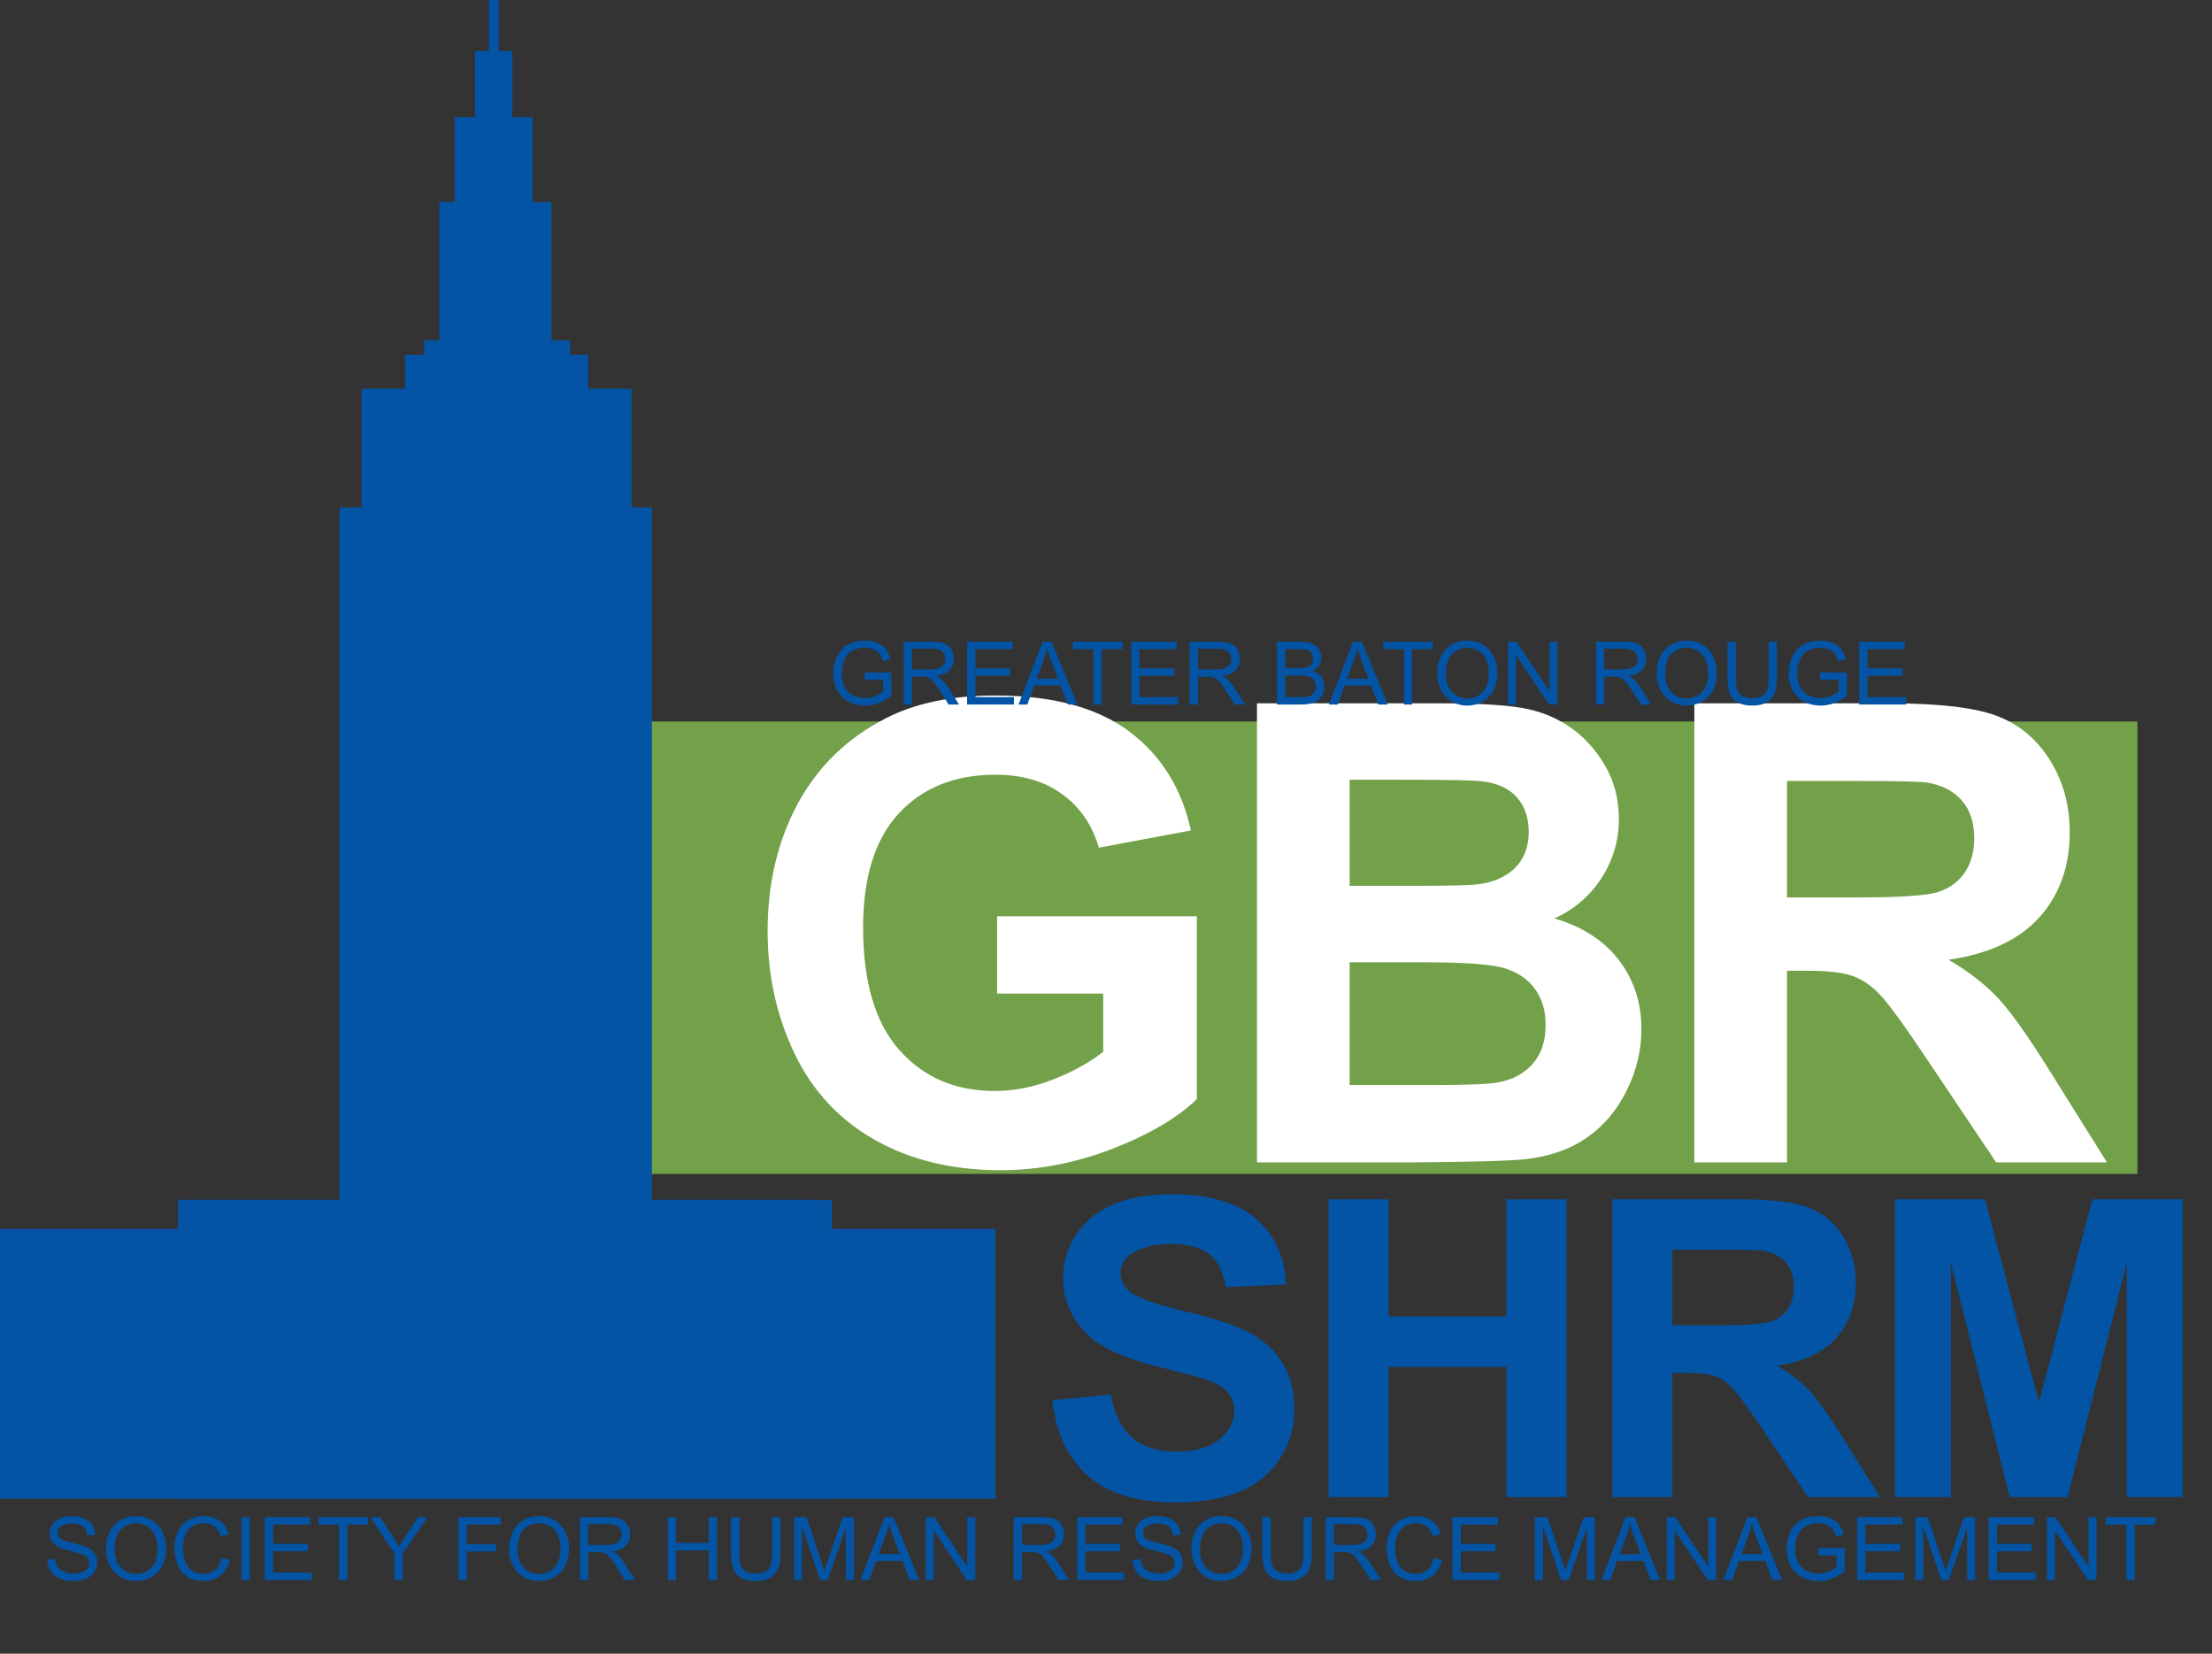
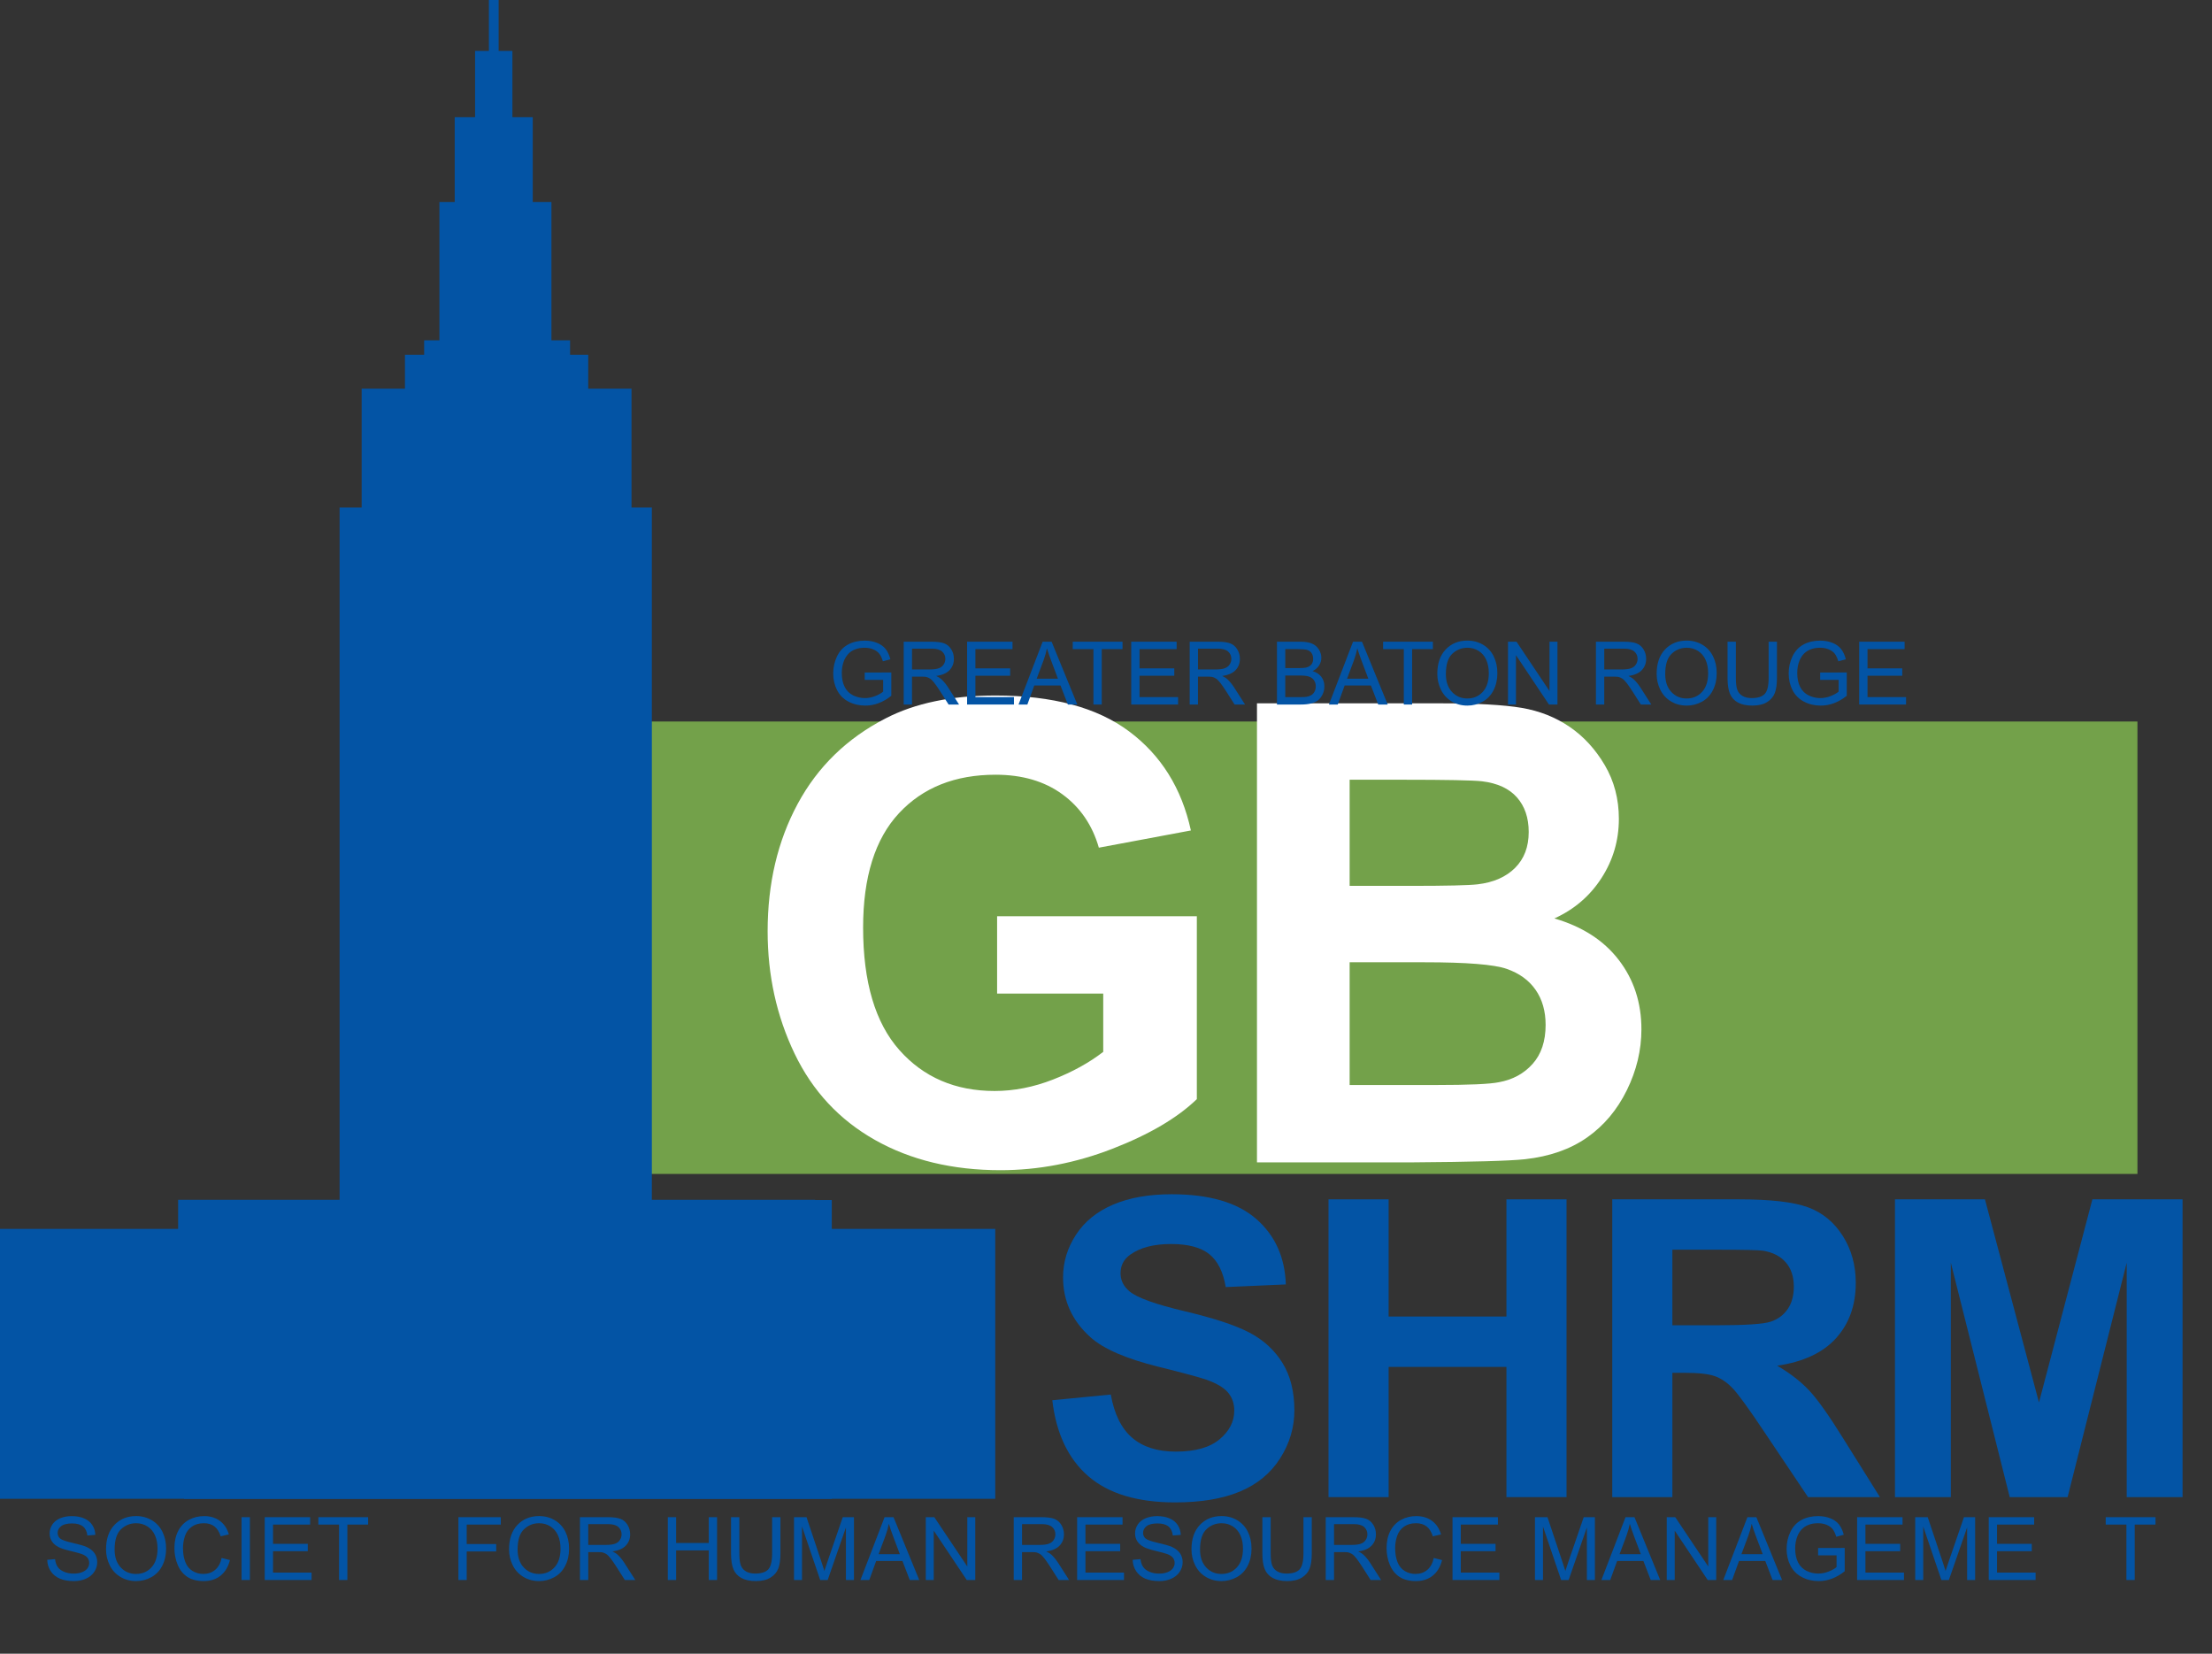
<svg xmlns="http://www.w3.org/2000/svg" id="b" data-name="Layer 2" width="680.724" height="508.827" viewBox="0 0 680.724 508.827">
  <rect x="0" y="0" width="680.724" height="508.827" fill="#333333" stroke="none" />
  <g id="c" data-name="Layer 1">
    <g id="d" data-name="Layer 1">
      <g isolation="isolate">
        <g isolation="isolate">
          <path d="M323.835,430.827l18-1.75c1.083,6.042,3.281,10.479,6.594,13.312,3.312,2.834,7.781,4.25,13.406,4.25,5.958,0,10.447-1.26,13.468-3.781,3.021-2.521,4.531-5.469,4.531-8.844,0-2.166-.636-4.01-1.906-5.531-1.271-1.521-3.49-2.844-6.656-3.969-2.167-.75-7.104-2.083-14.812-4-9.917-2.458-16.875-5.479-20.875-9.062-5.625-5.041-8.438-11.188-8.438-18.438,0-4.666,1.322-9.031,3.969-13.094,2.646-4.062,6.458-7.156,11.438-9.281,4.979-2.125,10.989-3.188,18.031-3.188,11.5,0,20.156,2.521,25.968,7.562,5.812,5.042,8.864,11.771,9.156,20.188l-18.5.812c-.792-4.708-2.49-8.094-5.094-10.156-2.604-2.062-6.51-3.094-11.718-3.094-5.375,0-9.584,1.104-12.625,3.312-1.959,1.417-2.938,3.312-2.938,5.688,0,2.167.916,4.021,2.75,5.562,2.333,1.959,8,4,17,6.125,9,2.125,15.656,4.323,19.968,6.594,4.312,2.271,7.688,5.375,10.125,9.312s3.656,8.803,3.656,14.594c0,5.25-1.459,10.167-4.375,14.75-2.917,4.584-7.042,7.99-12.375,10.219-5.334,2.229-11.979,3.344-19.937,3.344-11.584,0-20.479-2.677-26.688-8.031-6.209-5.354-9.917-13.156-11.125-23.406Z" fill="#0354a5" />
          <path d="M408.84,460.64v-91.625h18.5v36.062h36.25v-36.062h18.5v91.625h-18.5v-40.062h-36.25v40.062h-18.5Z" fill="#0354a5" />
          <path d="M496.157,460.64v-91.625h38.938c9.791,0,16.906.823,21.344,2.469,4.438,1.646,7.989,4.573,10.656,8.781,2.666,4.209,4,9.021,4,14.438,0,6.875-2.021,12.553-6.062,17.031-4.042,4.479-10.084,7.303-18.125,8.469,4,2.334,7.302,4.896,9.906,7.688,2.604,2.792,6.114,7.75,10.531,14.875l11.188,17.875h-22.125l-13.375-19.938c-4.75-7.125-8-11.614-9.75-13.469-1.75-1.854-3.604-3.125-5.562-3.812-1.959-.688-5.062-1.031-9.312-1.031h-3.75v38.25h-18.5ZM514.657,407.765h13.688c8.875,0,14.416-.375,16.625-1.125,2.208-.75,3.938-2.041,5.188-3.875,1.25-1.833,1.875-4.125,1.875-6.875,0-3.083-.823-5.572-2.469-7.469-1.646-1.896-3.969-3.094-6.969-3.594-1.5-.208-6-.312-13.5-.312h-14.438v23.25Z" fill="#0354a5" />
          <path d="M583.163,460.64v-91.625h27.688l16.625,62.5,16.438-62.5h27.75v91.625h-17.188v-72.125l-18.188,72.125h-17.812l-18.125-72.125v72.125h-17.188Z" fill="#0354a5" />
        </g>
      </g>
      <g>
        <rect x="111.78" y="222" width="546" height="139.2" fill="#73a14a" />
        <g isolation="isolate">
          <g isolation="isolate">
            <path d="M306.851,305.711v-23.796h61.466v56.264c-5.973,5.78-14.629,10.871-25.964,15.271-11.337,4.398-22.818,6.599-34.442,6.599-14.773,0-27.65-3.098-38.634-9.297-10.983-6.197-19.237-15.061-24.76-26.591-5.524-11.527-8.286-24.068-8.286-37.621,0-14.708,3.083-27.778,9.249-39.211,6.166-11.432,15.189-20.199,27.072-26.302,9.057-4.688,20.329-7.033,33.816-7.033,17.534,0,31.23,3.678,41.091,11.031,9.858,7.355,16.2,17.52,19.027,30.493l-28.325,5.299c-1.991-6.937-5.732-12.412-11.224-16.427-5.491-4.014-12.349-6.021-20.569-6.021-12.461,0-22.368,3.95-29.722,11.851-7.354,7.899-11.031,19.622-11.031,35.165,0,16.764,3.725,29.336,11.176,37.718,7.45,8.382,17.213,12.573,29.288,12.573,5.974,0,11.962-1.172,17.968-3.517,6.005-2.344,11.159-5.187,15.464-8.526v-17.92h-32.66Z" fill="#fff" />
            <path d="M386.823,216.402h56.457c11.176,0,19.509.467,25.001,1.396,5.491.932,10.405,2.875,14.74,5.829,4.335,2.955,7.948,6.889,10.839,11.802,2.89,4.914,4.335,10.422,4.335,16.522,0,6.616-1.782,12.687-5.347,18.209-3.564,5.525-8.398,9.668-14.5,12.428,8.606,2.505,15.223,6.777,19.847,12.813,4.625,6.038,6.937,13.136,6.937,21.292,0,6.423-1.493,12.669-4.479,18.738s-7.066,10.92-12.235,14.548c-5.171,3.629-11.546,5.861-19.124,6.695-4.754.516-16.219.836-34.395.964h-48.075v-141.238ZM415.341,239.91v32.66h18.69c11.111,0,18.016-.16,20.714-.482,4.88-.578,8.719-2.264,11.513-5.058s4.191-6.47,4.191-11.031c0-4.367-1.205-7.915-3.613-10.646-2.408-2.729-5.99-4.384-10.742-4.962-2.827-.32-10.951-.481-24.375-.481h-16.378ZM415.341,296.076v37.767h26.397c10.276,0,16.796-.289,19.558-.867,4.239-.771,7.691-2.649,10.357-5.636,2.664-2.986,3.998-6.984,3.998-11.995,0-4.238-1.028-7.835-3.083-10.79-2.057-2.953-5.026-5.106-8.912-6.455-3.887-1.349-12.316-2.023-25.29-2.023h-23.025Z" fill="#fff" />
-             <path d="M521.422,357.64v-141.238h60.021c15.094,0,26.061,1.269,32.902,3.806,6.84,2.538,12.314,7.049,16.426,13.536,4.109,6.487,6.166,13.906,6.166,22.255,0,10.598-3.115,19.35-9.346,26.252-6.23,6.905-15.543,11.258-27.939,13.055,6.166,3.598,11.256,7.548,15.271,11.851,4.014,4.304,9.424,11.946,16.232,22.93l17.246,27.554h-34.105l-20.617-30.733c-7.322-10.983-12.332-17.903-15.029-20.762-2.697-2.857-5.557-4.817-8.574-5.877-3.02-1.06-7.805-1.59-14.355-1.59h-5.781v58.962h-28.517ZM549.938,276.134h21.1c13.682,0,22.223-.578,25.627-1.734s6.07-3.146,7.996-5.974c1.928-2.825,2.891-6.358,2.891-10.598,0-4.752-1.27-8.589-3.805-11.513-2.539-2.922-6.119-4.769-10.742-5.54-2.312-.32-9.25-.481-20.811-.481h-22.256v35.84Z" fill="#fff" />
          </g>
        </g>
      </g>
      <g isolation="isolate">
        <g isolation="isolate">
          <path d="M266.107,209.19v-2.268l8.187-.014v7.172c-1.257,1.002-2.553,1.756-3.889,2.261-1.336.506-2.707.759-4.113.759-1.898,0-3.624-.407-5.175-1.22-1.551-.813-2.722-1.988-3.513-3.526s-1.187-3.257-1.187-5.155c0-1.881.393-3.637,1.18-5.267.786-1.631,1.918-2.842,3.395-3.633s3.177-1.186,5.102-1.186c1.397,0,2.661.226,3.791.679,1.129.452,2.015,1.083,2.656,1.892s1.129,1.863,1.463,3.164l-2.307.633c-.29-.984-.65-1.758-1.081-2.32s-1.046-1.013-1.846-1.352c-.8-.338-1.688-.508-2.663-.508-1.169,0-2.18.179-3.032.534-.853.356-1.541.824-2.063,1.404s-.929,1.218-1.219,1.911c-.492,1.196-.738,2.492-.738,3.89,0,1.723.296,3.164.89,4.324.593,1.16,1.457,2.021,2.59,2.584s2.338.844,3.612.844c1.107,0,2.188-.213,3.243-.64,1.055-.426,1.854-.881,2.399-1.364v-3.599h-5.682Z" fill="#0354a5" />
          <path d="M278.104,216.77v-19.327h8.569c1.723,0,3.032.174,3.929.521.896.348,1.613.961,2.149,1.84s.804,1.85.804,2.913c0,1.371-.444,2.527-1.332,3.468s-2.259,1.538-4.113,1.793c.677.325,1.191.646,1.542.962.747.686,1.455,1.542,2.123,2.571l3.362,5.26h-3.217l-2.558-4.021c-.747-1.16-1.362-2.047-1.846-2.662s-.917-1.046-1.298-1.293c-.383-.245-.771-.417-1.167-.514-.29-.062-.765-.092-1.424-.092h-2.966v8.582h-2.558ZM280.662,205.973h5.498c1.169,0,2.083-.121,2.742-.363.659-.241,1.16-.628,1.503-1.16.343-.531.514-1.109.514-1.733,0-.914-.332-1.665-.996-2.255-.664-.588-1.711-.883-3.144-.883h-6.117v6.395Z" fill="#0354a5" />
          <path d="M297.616,216.77v-19.327h13.975v2.28h-11.417v5.92h10.692v2.268h-10.692v6.578h11.865v2.281h-14.423Z" fill="#0354a5" />
          <path d="M313.449,216.77l7.422-19.327h2.755l7.91,19.327h-2.914l-2.254-5.854h-8.082l-2.123,5.854h-2.716ZM319.026,208.833h6.552l-2.017-5.353c-.615-1.626-1.072-2.962-1.371-4.008-.246,1.239-.593,2.47-1.042,3.691l-2.123,5.669Z" fill="#0354a5" />
          <path d="M336.494,216.77v-17.047h-6.368v-2.28h15.319v2.28h-6.394v17.047h-2.558Z" fill="#0354a5" />
          <path d="M348.122,216.77v-19.327h13.975v2.28h-11.417v5.92h10.692v2.268h-10.692v6.578h11.865v2.281h-14.423Z" fill="#0354a5" />
          <path d="M366.118,216.77v-19.327h8.569c1.723,0,3.032.174,3.929.521.896.348,1.612.961,2.148,1.84s.805,1.85.805,2.913c0,1.371-.444,2.527-1.332,3.468s-2.259,1.538-4.113,1.793c.677.325,1.191.646,1.543.962.747.686,1.454,1.542,2.122,2.571l3.362,5.26h-3.217l-2.558-4.021c-.747-1.16-1.362-2.047-1.846-2.662s-.917-1.046-1.299-1.293c-.383-.245-.771-.417-1.167-.514-.29-.062-.765-.092-1.424-.092h-2.966v8.582h-2.558ZM368.676,205.973h5.497c1.169,0,2.083-.121,2.742-.363.659-.241,1.16-.628,1.503-1.16.343-.531.515-1.109.515-1.733,0-.914-.332-1.665-.996-2.255-.663-.588-1.711-.883-3.144-.883h-6.117v6.395Z" fill="#0354a5" />
          <path d="M392.972,216.77v-19.327h7.251c1.477,0,2.661.195,3.553.587.893.391,1.591.993,2.097,1.806.505.813.758,1.664.758,2.552,0,.826-.224,1.604-.672,2.333s-1.125,1.318-2.03,1.767c1.169.343,2.067.928,2.695,1.754.629.826.943,1.802.943,2.926,0,.906-.191,1.747-.574,2.525-.382.777-.854,1.377-1.417,1.799s-1.268.741-2.116.956c-.848.216-1.887.323-3.117.323h-7.37ZM395.53,205.564h4.18c1.134,0,1.946-.074,2.438-.224.65-.193,1.141-.515,1.47-.963.33-.448.495-1.011.495-1.688,0-.642-.154-1.206-.462-1.694-.308-.487-.747-.821-1.318-1.002-.571-.18-1.551-.271-2.939-.271h-3.863v5.841ZM395.53,214.489h4.812c.826,0,1.406-.03,1.74-.092.589-.105,1.081-.281,1.477-.527s.721-.604.976-1.074c.255-.471.382-1.013.382-1.629,0-.72-.185-1.347-.554-1.878-.369-.532-.881-.905-1.536-1.121-.654-.215-1.597-.323-2.827-.323h-4.47v6.645Z" fill="#0354a5" />
          <path d="M408.965,216.77l7.422-19.327h2.756l7.91,19.327h-2.914l-2.254-5.854h-8.082l-2.122,5.854h-2.716ZM414.541,208.833h6.553l-2.018-5.353c-.615-1.626-1.072-2.962-1.371-4.008-.246,1.239-.593,2.47-1.041,3.691l-2.123,5.669Z" fill="#0354a5" />
          <path d="M432.009,216.77v-17.047h-6.368v-2.28h15.319v2.28h-6.394v17.047h-2.558Z" fill="#0354a5" />
          <path d="M442.319,207.357c0-3.208.861-5.72,2.584-7.534,1.723-1.815,3.946-2.723,6.671-2.723,1.784,0,3.393.427,4.825,1.279s2.524,2.041,3.275,3.565c.752,1.525,1.128,3.255,1.128,5.188,0,1.96-.396,3.713-1.187,5.26s-1.912,2.718-3.362,3.514c-1.45.795-3.015,1.193-4.693,1.193-1.819,0-3.445-.439-4.878-1.318s-2.518-2.079-3.256-3.6-1.107-3.129-1.107-4.825ZM444.956,207.397c0,2.329.626,4.163,1.878,5.504,1.253,1.34,2.824,2.01,4.714,2.01,1.925,0,3.509-.676,4.752-2.029,1.244-1.354,1.866-3.274,1.866-5.762,0-1.573-.267-2.946-.798-4.12-.532-1.173-1.31-2.083-2.334-2.729-1.023-.646-2.173-.97-3.447-.97-1.811,0-3.368.622-4.674,1.866-1.305,1.243-1.957,3.32-1.957,6.229Z" fill="#0354a5" />
          <path d="M464.072,216.77v-19.327h2.623l10.151,15.175v-15.175h2.452v19.327h-2.623l-10.151-15.188v15.188h-2.452Z" fill="#0354a5" />
          <path d="M491.137,216.77v-19.327h8.569c1.723,0,3.032.174,3.929.521.896.348,1.613.961,2.149,1.84s.804,1.85.804,2.913c0,1.371-.443,2.527-1.331,3.468s-2.259,1.538-4.113,1.793c.677.325,1.19.646,1.542.962.747.686,1.455,1.542,2.123,2.571l3.361,5.26h-3.217l-2.558-4.021c-.747-1.16-1.362-2.047-1.846-2.662s-.916-1.046-1.298-1.293c-.383-.245-.771-.417-1.167-.514-.29-.062-.765-.092-1.424-.092h-2.967v8.582h-2.558ZM493.695,205.973h5.498c1.169,0,2.083-.121,2.742-.363.659-.241,1.16-.628,1.503-1.16.343-.531.514-1.109.514-1.733,0-.914-.332-1.665-.995-2.255-.664-.588-1.712-.883-3.145-.883h-6.117v6.395Z" fill="#0354a5" />
          <path d="M509.819,207.357c0-3.208.861-5.72,2.584-7.534,1.723-1.815,3.946-2.723,6.671-2.723,1.784,0,3.393.427,4.825,1.279s2.524,2.041,3.275,3.565c.752,1.525,1.128,3.255,1.128,5.188,0,1.96-.396,3.713-1.187,5.26s-1.912,2.718-3.362,3.514c-1.45.795-3.015,1.193-4.693,1.193-1.819,0-3.445-.439-4.878-1.318s-2.518-2.079-3.256-3.6-1.107-3.129-1.107-4.825ZM512.456,207.397c0,2.329.626,4.163,1.878,5.504,1.253,1.34,2.824,2.01,4.714,2.01,1.925,0,3.509-.676,4.752-2.029,1.244-1.354,1.866-3.274,1.866-5.762,0-1.573-.267-2.946-.798-4.12-.532-1.173-1.31-2.083-2.334-2.729-1.023-.646-2.173-.97-3.447-.97-1.811,0-3.368.622-4.674,1.866-1.305,1.243-1.957,3.32-1.957,6.229Z" fill="#0354a5" />
          <path d="M544.281,197.443h2.558v11.167c0,1.942-.22,3.484-.659,4.627s-1.232,2.072-2.38,2.788c-1.146.717-2.652,1.075-4.516,1.075-1.811,0-3.291-.312-4.442-.937s-1.974-1.527-2.466-2.709c-.492-1.183-.738-2.797-.738-4.845v-11.167h2.558v11.153c0,1.679.156,2.916.469,3.711.312.796.848,1.409,1.608,1.84.76.431,1.689.646,2.788.646,1.881,0,3.221-.426,4.021-1.278s1.2-2.492,1.2-4.918v-11.153Z" fill="#0354a5" />
          <path d="M560.14,209.19v-2.268l8.188-.014v7.172c-1.258,1.002-2.553,1.756-3.889,2.261-1.336.506-2.707.759-4.114.759-1.898,0-3.623-.407-5.175-1.22-1.551-.813-2.722-1.988-3.513-3.526s-1.187-3.257-1.187-5.155c0-1.881.393-3.637,1.18-5.267.786-1.631,1.918-2.842,3.395-3.633s3.178-1.186,5.103-1.186c1.397,0,2.661.226,3.79.679,1.129.452,2.016,1.083,2.656,1.892.643.809,1.129,1.863,1.463,3.164l-2.307.633c-.289-.984-.65-1.758-1.08-2.32-.432-.562-1.047-1.013-1.846-1.352-.801-.338-1.688-.508-2.664-.508-1.169,0-2.18.179-3.032.534-.853.356-1.54.824-2.063,1.404-.522.58-.929,1.218-1.219,1.911-.492,1.196-.738,2.492-.738,3.89,0,1.723.296,3.164.89,4.324.593,1.16,1.457,2.021,2.591,2.584s2.338.844,3.612.844c1.106,0,2.188-.213,3.243-.64,1.055-.426,1.854-.881,2.398-1.364v-3.599h-5.682Z" fill="#0354a5" />
          <path d="M572.151,216.77v-19.327h13.975v2.28h-11.417v5.92h10.691v2.268h-10.691v6.578h11.865v2.281h-14.423Z" fill="#0354a5" />
        </g>
      </g>
      <g isolation="isolate">
        <g isolation="isolate">
          <path d="M14.533,479.931l2.413-.211c.114.967.38,1.76.797,2.379.417.62,1.066,1.121,1.945,1.503.879.383,1.868.573,2.966.573.976,0,1.837-.145,2.584-.435s1.303-.688,1.668-1.193c.364-.505.547-1.057.547-1.654,0-.606-.176-1.136-.527-1.589-.352-.452-.932-.832-1.74-1.141-.519-.201-1.666-.516-3.441-.942-1.775-.426-3.019-.828-3.731-1.206-.923-.483-1.611-1.083-2.063-1.8-.453-.716-.679-1.518-.679-2.405,0-.977.277-1.888.831-2.736.554-.848,1.362-1.491,2.426-1.932,1.063-.438,2.246-.658,3.546-.658,1.433,0,2.696.23,3.79.691,1.095.462,1.936,1.141,2.525,2.037s.905,1.912.949,3.045l-2.452.186c-.132-1.222-.578-2.145-1.338-2.77-.76-.623-1.883-.936-3.368-.936-1.547,0-2.674.283-3.382.851-.708.566-1.061,1.25-1.061,2.05,0,.694.25,1.266.751,1.714.492.448,1.777.907,3.856,1.378,2.078.47,3.504.881,4.278,1.232,1.125.519,1.956,1.176,2.492,1.971.536.796.804,1.712.804,2.749,0,1.028-.294,1.997-.883,2.907-.589.909-1.435,1.617-2.538,2.122-1.103.506-2.344.759-3.724.759-1.749,0-3.215-.256-4.397-.766-1.182-.509-2.109-1.276-2.781-2.3-.673-1.024-1.026-2.183-1.062-3.474Z" fill="#0354a5" />
          <path d="M32.634,476.727c0-3.208.861-5.72,2.584-7.534,1.723-1.815,3.946-2.723,6.671-2.723,1.784,0,3.393.427,4.825,1.279s2.525,2.041,3.276,3.565c.752,1.525,1.127,3.255,1.127,5.188,0,1.96-.396,3.713-1.187,5.26s-1.912,2.718-3.362,3.514c-1.45.795-3.015,1.193-4.693,1.193-1.819,0-3.445-.439-4.878-1.318s-2.518-2.079-3.256-3.6-1.107-3.129-1.107-4.825ZM35.271,476.767c0,2.329.626,4.163,1.878,5.504,1.253,1.34,2.824,2.01,4.713,2.01,1.925,0,3.509-.676,4.752-2.029s1.866-3.274,1.866-5.762c0-1.573-.266-2.946-.797-4.12-.532-1.173-1.31-2.083-2.334-2.729-1.024-.646-2.173-.97-3.447-.97-1.811,0-3.368.622-4.674,1.866-1.305,1.243-1.958,3.32-1.958,6.229Z" fill="#0354a5" />
          <path d="M68.203,479.363l2.558.646c-.536,2.102-1.501,3.703-2.894,4.806-1.394,1.104-3.096,1.655-5.109,1.655-2.083,0-3.777-.425-5.083-1.272-1.305-.849-2.298-2.077-2.979-3.685-.681-1.609-1.021-3.336-1.021-5.182,0-2.013.384-3.769,1.153-5.267.769-1.499,1.863-2.637,3.283-3.415,1.419-.777,2.981-1.166,4.687-1.166,1.934,0,3.56.492,4.878,1.477s2.237,2.368,2.755,4.152l-2.518.594c-.448-1.406-1.099-2.431-1.951-3.072s-1.925-.963-3.217-.963c-1.485,0-2.727.356-3.725,1.068s-1.698,1.668-2.103,2.867c-.404,1.2-.606,2.438-.606,3.711,0,1.645.239,3.079.719,4.305.479,1.227,1.224,2.143,2.234,2.749s2.105.909,3.283.909c1.433,0,2.646-.412,3.639-1.238s1.666-2.053,2.017-3.679Z" fill="#0354a5" />
          <path d="M74.347,486.14v-19.327h2.558v19.327h-2.558Z" fill="#0354a5" />
          <path d="M81.466,486.14v-19.327h13.975v2.28h-11.417v5.92h10.692v2.268h-10.692v6.578h11.865v2.281h-14.423Z" fill="#0354a5" />
          <path d="M104.34,486.14v-17.047h-6.368v-2.28h15.319v2.28h-6.394v17.047h-2.558Z" fill="#0354a5" />
-           <path d="M121.36,486.14v-8.188l-7.449-11.14h3.111l3.81,5.827c.703,1.09,1.358,2.18,1.964,3.27.58-1.011,1.283-2.148,2.109-3.414l3.744-5.683h2.979l-7.712,11.14v8.188h-2.558Z" fill="#0354a5" />
          <path d="M141.069,486.14v-19.327h13.039v2.28h-10.481v5.986h9.07v2.28h-9.07v8.78h-2.558Z" fill="#0354a5" />
          <path d="M156.652,476.727c0-3.208.861-5.72,2.584-7.534,1.723-1.815,3.946-2.723,6.671-2.723,1.784,0,3.393.427,4.825,1.279s2.525,2.041,3.276,3.565c.752,1.525,1.127,3.255,1.127,5.188,0,1.96-.396,3.713-1.187,5.26s-1.912,2.718-3.362,3.514c-1.45.795-3.015,1.193-4.693,1.193-1.819,0-3.445-.439-4.878-1.318s-2.518-2.079-3.256-3.6-1.107-3.129-1.107-4.825ZM159.289,476.767c0,2.329.626,4.163,1.878,5.504,1.253,1.34,2.824,2.01,4.713,2.01,1.925,0,3.509-.676,4.752-2.029s1.866-3.274,1.866-5.762c0-1.573-.266-2.946-.797-4.12-.532-1.173-1.31-2.083-2.334-2.729-1.024-.646-2.173-.97-3.447-.97-1.811,0-3.368.622-4.674,1.866-1.305,1.243-1.958,3.32-1.958,6.229Z" fill="#0354a5" />
          <path d="M178.471,486.14v-19.327h8.569c1.723,0,3.032.174,3.929.521.896.348,1.613.961,2.149,1.84s.804,1.85.804,2.913c0,1.371-.444,2.527-1.332,3.468s-2.259,1.538-4.113,1.793c.677.325,1.191.646,1.542.962.747.686,1.455,1.542,2.123,2.571l3.362,5.26h-3.217l-2.558-4.021c-.747-1.16-1.362-2.047-1.846-2.662s-.917-1.046-1.298-1.293c-.383-.245-.771-.417-1.167-.514-.29-.062-.765-.092-1.424-.092h-2.966v8.582h-2.558ZM181.029,475.343h5.498c1.169,0,2.083-.121,2.742-.363.659-.241,1.16-.628,1.503-1.16.343-.531.514-1.109.514-1.733,0-.914-.332-1.665-.996-2.255-.664-.588-1.711-.883-3.144-.883h-6.117v6.395Z" fill="#0354a5" />
          <path d="M205.51,486.14v-19.327h2.558v7.937h10.046v-7.937h2.558v19.327h-2.558v-9.109h-10.046v9.109h-2.558Z" fill="#0354a5" />
          <path d="M237.613,466.812h2.558v11.167c0,1.942-.22,3.484-.659,4.627s-1.232,2.072-2.38,2.788c-1.146.717-2.652,1.075-4.515,1.075-1.811,0-3.292-.312-4.443-.937s-1.973-1.527-2.465-2.709c-.492-1.183-.738-2.797-.738-4.845v-11.167h2.558v11.153c0,1.679.156,2.916.468,3.711.312.796.848,1.409,1.608,1.84.76.431,1.689.646,2.788.646,1.881,0,3.221-.426,4.021-1.278s1.2-2.492,1.2-4.918v-11.153Z" fill="#0354a5" />
          <path d="M244.349,486.14v-19.327h3.85l4.575,13.685c.422,1.274.729,2.229.923,2.861.22-.703.562-1.736,1.028-3.099l4.627-13.447h3.441v19.327h-2.465v-16.176l-5.616,16.176h-2.307l-5.59-16.453v16.453h-2.465Z" fill="#0354a5" />
          <path d="M264.797,486.14l7.422-19.327h2.755l7.91,19.327h-2.914l-2.254-5.854h-8.082l-2.123,5.854h-2.716ZM270.374,478.203h6.552l-2.017-5.353c-.615-1.626-1.072-2.962-1.371-4.008-.246,1.239-.593,2.47-1.042,3.691l-2.123,5.669Z" fill="#0354a5" />
          <path d="M284.902,486.14v-19.327h2.624l10.151,15.175v-15.175h2.452v19.327h-2.624l-10.151-15.188v15.188h-2.452Z" fill="#0354a5" />
          <path d="M311.968,486.14v-19.327h8.569c1.723,0,3.033.174,3.93.521.896.348,1.612.961,2.148,1.84s.805,1.85.805,2.913c0,1.371-.444,2.527-1.332,3.468s-2.259,1.538-4.113,1.793c.677.325,1.19.646,1.543.962.746.686,1.454,1.542,2.122,2.571l3.362,5.26h-3.217l-2.559-4.021c-.747-1.16-1.362-2.047-1.846-2.662s-.916-1.046-1.298-1.293c-.383-.245-.771-.417-1.167-.514-.29-.062-.765-.092-1.424-.092h-2.966v8.582h-2.558ZM314.526,475.343h5.498c1.169,0,2.083-.121,2.742-.363.659-.241,1.16-.628,1.503-1.16.343-.531.515-1.109.515-1.733,0-.914-.332-1.665-.996-2.255-.663-.588-1.712-.883-3.145-.883h-6.117v6.395Z" fill="#0354a5" />
          <path d="M331.479,486.14v-19.327h13.975v2.28h-11.417v5.92h10.691v2.268h-10.691v6.578h11.865v2.281h-14.423Z" fill="#0354a5" />
          <path d="M348.566,479.931l2.412-.211c.114.967.381,1.76.798,2.379.418.62,1.065,1.121,1.944,1.503.879.383,1.868.573,2.967.573.976,0,1.837-.145,2.584-.435s1.303-.688,1.668-1.193c.364-.505.547-1.057.547-1.654,0-.606-.176-1.136-.527-1.589-.352-.452-.932-.832-1.74-1.141-.519-.201-1.666-.516-3.441-.942-1.775-.426-3.019-.828-3.73-1.206-.923-.483-1.61-1.083-2.063-1.8-.452-.716-.679-1.518-.679-2.405,0-.977.277-1.888.83-2.736.555-.848,1.362-1.491,2.426-1.932,1.063-.438,2.246-.658,3.547-.658,1.433,0,2.696.23,3.79.691,1.095.462,1.936,1.141,2.524,2.037s.905,1.912.949,3.045l-2.451.186c-.133-1.222-.578-2.145-1.339-2.77-.76-.623-1.883-.936-3.368-.936-1.547,0-2.674.283-3.382.851-.707.566-1.062,1.25-1.062,2.05,0,.694.251,1.266.752,1.714.492.448,1.777.907,3.856,1.378,2.078.47,3.504.881,4.278,1.232,1.124.519,1.955,1.176,2.491,1.971.536.796.804,1.712.804,2.749,0,1.028-.294,1.997-.883,2.907-.589.909-1.435,1.617-2.538,2.122-1.103.506-2.345.759-3.724.759-1.75,0-3.215-.256-4.397-.766-1.182-.509-2.109-1.276-2.781-2.3-.673-1.024-1.026-2.183-1.062-3.474Z" fill="#0354a5" />
          <path d="M366.666,476.727c0-3.208.861-5.72,2.584-7.534,1.723-1.815,3.946-2.723,6.672-2.723,1.783,0,3.392.427,4.824,1.279s2.525,2.041,3.276,3.565c.752,1.525,1.128,3.255,1.128,5.188,0,1.96-.396,3.713-1.188,5.26s-1.911,2.718-3.361,3.514c-1.45.795-3.015,1.193-4.693,1.193-1.819,0-3.445-.439-4.878-1.318s-2.519-2.079-3.257-3.6-1.107-3.129-1.107-4.825ZM369.302,476.767c0,2.329.627,4.163,1.879,5.504,1.253,1.34,2.823,2.01,4.713,2.01,1.926,0,3.51-.676,4.753-2.029,1.244-1.354,1.866-3.274,1.866-5.762,0-1.573-.267-2.946-.798-4.12-.532-1.173-1.31-2.083-2.334-2.729-1.023-.646-2.173-.97-3.447-.97-1.811,0-3.368.622-4.674,1.866-1.305,1.243-1.958,3.32-1.958,6.229Z" fill="#0354a5" />
          <path d="M401.129,466.812h2.558v11.167c0,1.942-.22,3.484-.659,4.627s-1.232,2.072-2.38,2.788c-1.146.717-2.652,1.075-4.515,1.075-1.812,0-3.292-.312-4.443-.937s-1.974-1.527-2.465-2.709c-.493-1.183-.738-2.797-.738-4.845v-11.167h2.557v11.153c0,1.679.156,2.916.469,3.711.312.796.848,1.409,1.608,1.84.76.431,1.689.646,2.788.646,1.881,0,3.221-.426,4.021-1.278.799-.853,1.199-2.492,1.199-4.918v-11.153Z" fill="#0354a5" />
          <path d="M407.984,486.14v-19.327h8.568c1.723,0,3.033.174,3.93.521.896.348,1.612.961,2.148,1.84s.805,1.85.805,2.913c0,1.371-.444,2.527-1.332,3.468s-2.259,1.538-4.113,1.793c.677.325,1.19.646,1.543.962.746.686,1.454,1.542,2.122,2.571l3.362,5.26h-3.217l-2.559-4.021c-.747-1.16-1.362-2.047-1.846-2.662s-.916-1.046-1.298-1.293c-.383-.245-.771-.417-1.167-.514-.29-.062-.765-.092-1.424-.092h-2.967v8.582h-2.557ZM410.541,475.343h5.498c1.169,0,2.083-.121,2.742-.363.659-.241,1.16-.628,1.503-1.16.343-.531.515-1.109.515-1.733,0-.914-.332-1.665-.996-2.255-.663-.588-1.712-.883-3.145-.883h-6.117v6.395Z" fill="#0354a5" />
          <path d="M441.233,479.363l2.558.646c-.536,2.102-1.501,3.703-2.894,4.806-1.394,1.104-3.097,1.655-5.109,1.655-2.082,0-3.776-.425-5.082-1.272-1.305-.849-2.298-2.077-2.979-3.685-.681-1.609-1.021-3.336-1.021-5.182,0-2.013.385-3.769,1.153-5.267.77-1.499,1.863-2.637,3.283-3.415,1.419-.777,2.981-1.166,4.687-1.166,1.934,0,3.56.492,4.878,1.477s2.236,2.368,2.756,4.152l-2.519.594c-.448-1.406-1.099-2.431-1.951-3.072s-1.925-.963-3.217-.963c-1.485,0-2.727.356-3.725,1.068-.997.712-1.698,1.668-2.103,2.867-.404,1.2-.606,2.438-.606,3.711,0,1.645.239,3.079.719,4.305.479,1.227,1.224,2.143,2.234,2.749s2.104.909,3.282.909c1.433,0,2.646-.412,3.639-1.238s1.666-2.053,2.018-3.679Z" fill="#0354a5" />
          <path d="M446.995,486.14v-19.327h13.975v2.28h-11.417v5.92h10.691v2.268h-10.691v6.578h11.865v2.281h-14.423Z" fill="#0354a5" />
          <path d="M472.373,486.14v-19.327h3.85l4.574,13.685c.422,1.274.729,2.229.924,2.861.219-.703.562-1.736,1.027-3.099l4.628-13.447h3.44v19.327h-2.465v-16.176l-5.616,16.176h-2.308l-5.59-16.453v16.453h-2.465Z" fill="#0354a5" />
          <path d="M492.821,486.14l7.422-19.327h2.756l7.91,19.327h-2.914l-2.254-5.854h-8.082l-2.123,5.854h-2.715ZM498.397,478.203h6.553l-2.018-5.353c-.615-1.626-1.072-2.962-1.371-4.008-.246,1.239-.594,2.47-1.041,3.691l-2.123,5.669Z" fill="#0354a5" />
          <path d="M512.926,486.14v-19.327h2.623l10.152,15.175v-15.175h2.451v19.327h-2.623l-10.151-15.188v15.188h-2.452Z" fill="#0354a5" />
          <path d="M530.328,486.14l7.422-19.327h2.756l7.91,19.327h-2.914l-2.254-5.854h-8.082l-2.123,5.854h-2.715ZM535.904,478.203h6.553l-2.018-5.353c-.615-1.626-1.072-2.962-1.371-4.008-.246,1.239-.594,2.47-1.041,3.691l-2.123,5.669Z" fill="#0354a5" />
          <path d="M559.504,478.56v-2.268l8.188-.014v7.172c-1.258,1.002-2.554,1.756-3.89,2.261-1.336.506-2.707.759-4.113.759-1.898,0-3.623-.407-5.175-1.22-1.551-.813-2.723-1.988-3.514-3.526s-1.186-3.257-1.186-5.155c0-1.881.393-3.637,1.18-5.267.786-1.631,1.918-2.842,3.395-3.633s3.178-1.186,5.102-1.186c1.398,0,2.661.226,3.791.679,1.129.452,2.015,1.083,2.656,1.892s1.129,1.863,1.463,3.164l-2.307.633c-.29-.984-.65-1.758-1.081-2.32s-1.046-1.013-1.846-1.352c-.8-.338-1.688-.508-2.663-.508-1.169,0-2.18.179-3.032.534-.853.356-1.54.824-2.063,1.404-.522.58-.93,1.218-1.219,1.911-.493,1.196-.738,2.492-.738,3.89,0,1.723.296,3.164.89,4.324.593,1.16,1.456,2.021,2.591,2.584,1.133.562,2.337.844,3.611.844,1.107,0,2.189-.213,3.244-.64,1.055-.426,1.854-.881,2.398-1.364v-3.599h-5.682Z" fill="#0354a5" />
          <path d="M571.513,486.14v-19.327h13.975v2.28h-11.417v5.92h10.691v2.268h-10.691v6.578h11.865v2.281h-14.423Z" fill="#0354a5" />
          <path d="M589.39,486.14v-19.327h3.85l4.574,13.685c.422,1.274.729,2.229.924,2.861.219-.703.562-1.736,1.027-3.099l4.628-13.447h3.44v19.327h-2.465v-16.176l-5.616,16.176h-2.308l-5.59-16.453v16.453h-2.465Z" fill="#0354a5" />
          <path d="M612.013,486.14v-19.327h13.975v2.28h-11.417v5.92h10.691v2.268h-10.691v6.578h11.865v2.281h-14.423Z" fill="#0354a5" />
-           <path d="M629.943,486.14v-19.327h2.623l10.152,15.175v-15.175h2.451v19.327h-2.623l-10.151-15.188v15.188h-2.452Z" fill="#0354a5" />
          <path d="M654.384,486.14v-17.047h-6.367v-2.28h15.319v2.28h-6.394v17.047h-2.559Z" fill="#0354a5" />
        </g>
      </g>
      <g>
        <rect x="104.51" y="156.15" width="96.09" height="229.79" fill="#0354a5" />
        <rect x="111.3" y="119.59" width="83.04" height="64.76" fill="#0354a5" />
        <rect x="124.62" y="109.15" width="56.4" height="34.47" fill="#0354a5" />
        <rect x="130.53" y="104.71" width="44.91" height="25.59" fill="#0354a5" />
        <rect x="135.23" y="62.15" width="34.47" height="56.4" fill="#0354a5" />
        <rect x="139.93" y="36.04" width="24.02" height="43.87" fill="#0354a5" />
        <rect x="146.2" y="15.67" width="11.49" height="29.25" fill="#0354a5" />
        <line x1="151.95" x2="151.95" y2="48.05" fill="none" stroke="#0354a5" stroke-miterlimit="10" stroke-width="3" />
        <rect x="56.63" y="369.23" width="199.34" height="91.92" fill="#0354a5" />
        <rect y="378.11" width="306.28" height="83.04" fill="#0354a5" />
        <rect x="54.82" y="369.16" width="196.01" height="60.58" fill="#0354a5" />
      </g>
    </g>
  </g>
</svg>